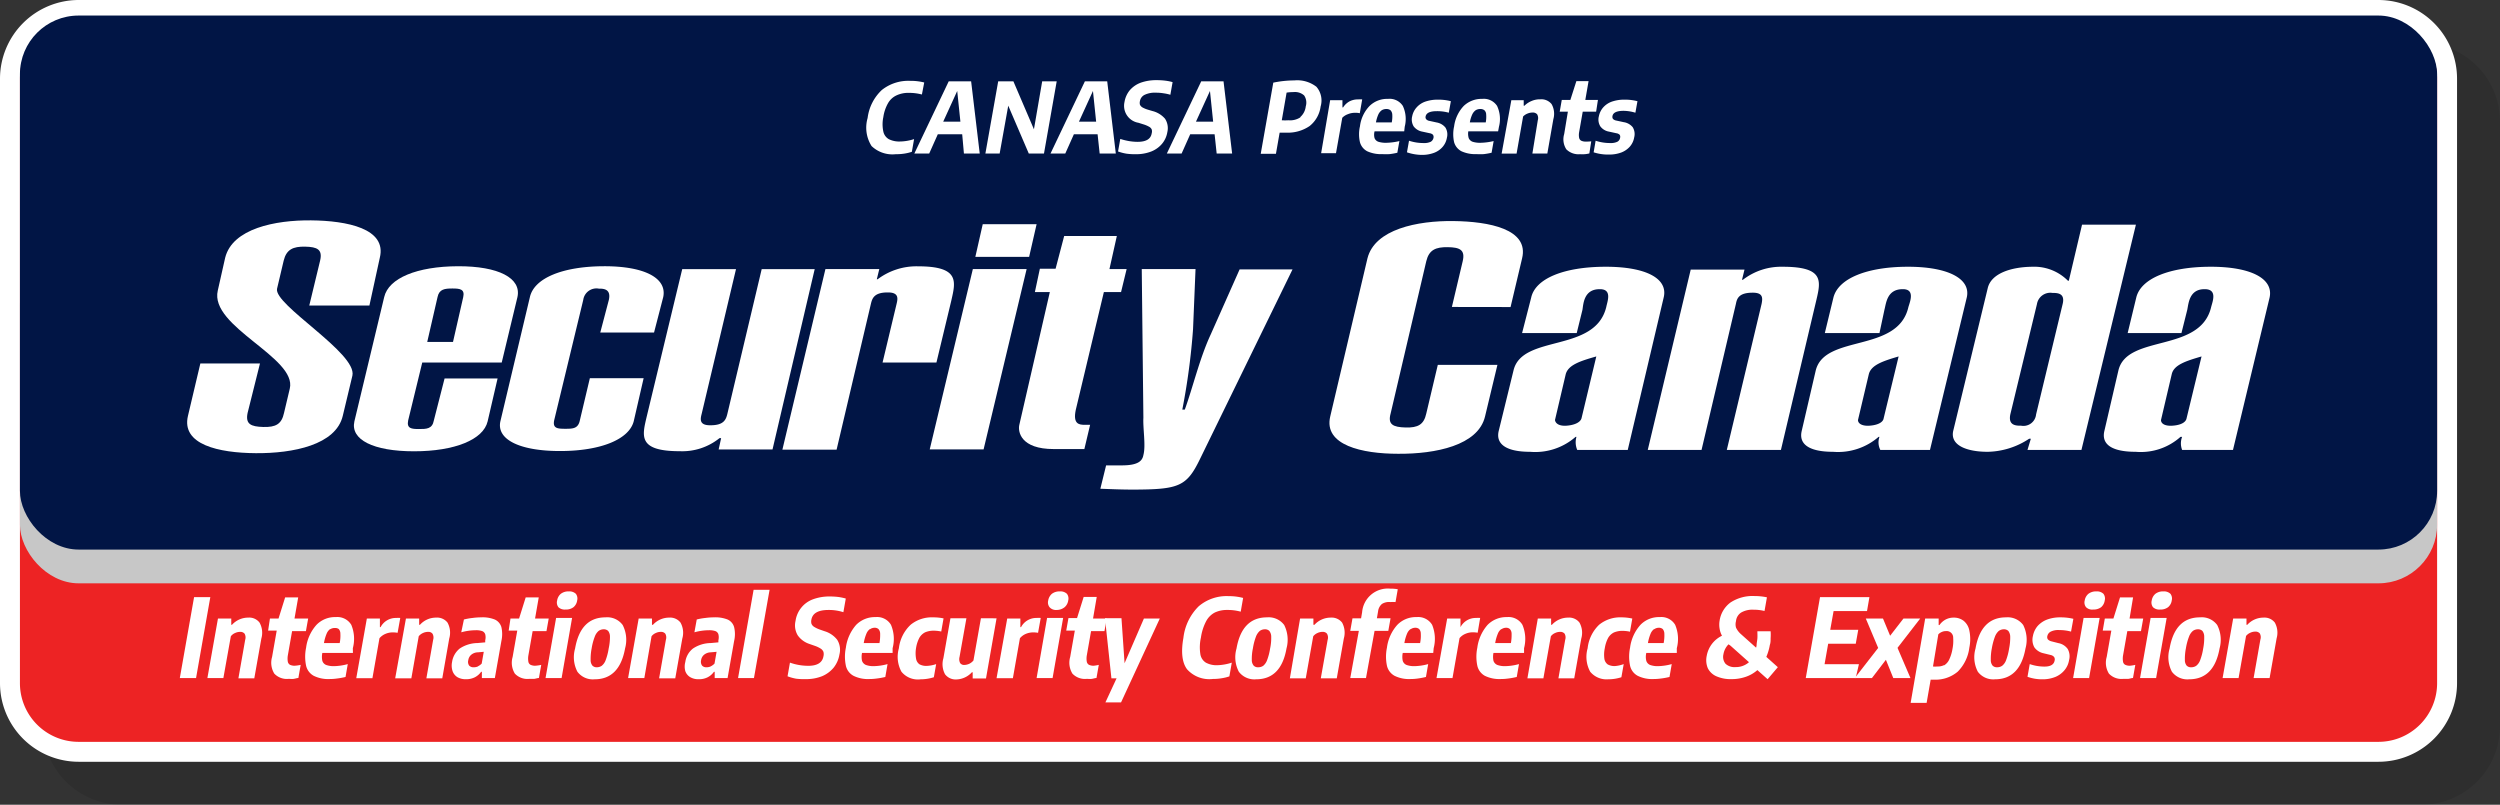
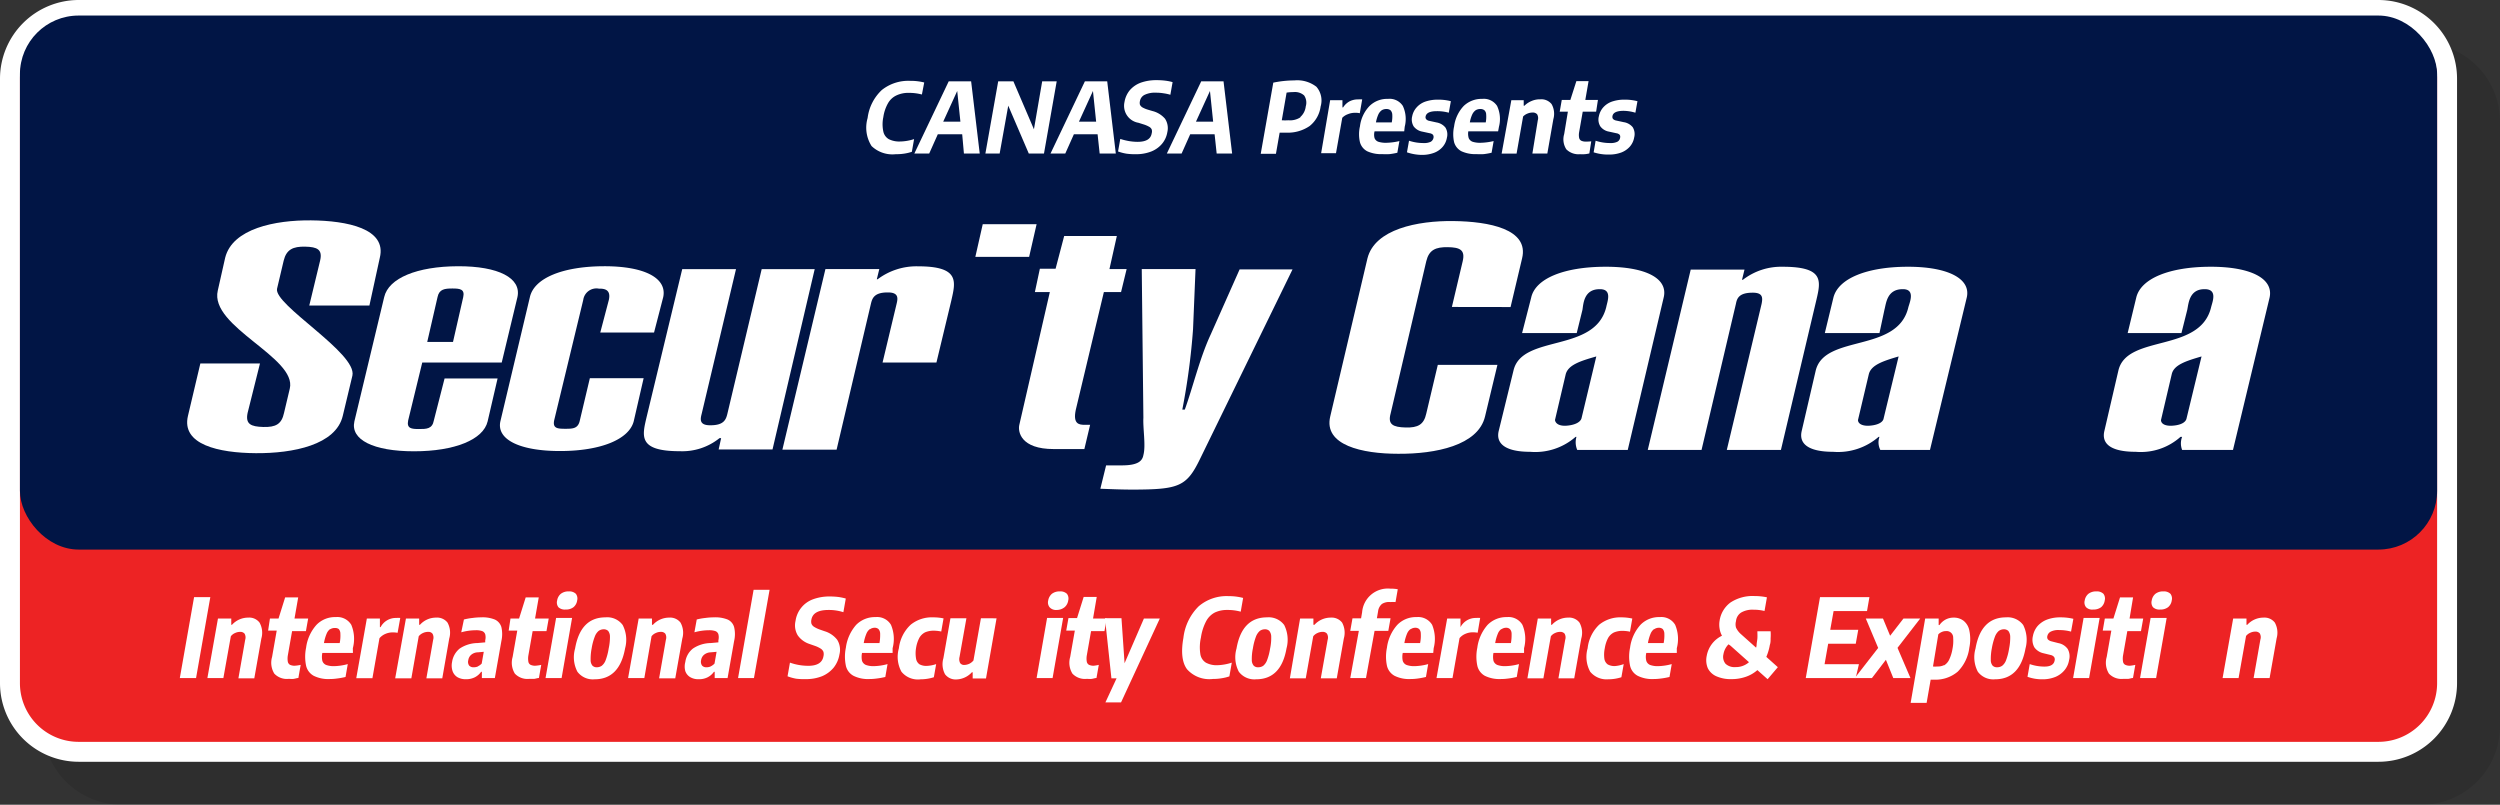
<svg xmlns="http://www.w3.org/2000/svg" viewBox="0 0 291 93.67">
  <rect x="0" y="0" width="291" height="93.67" fill="#333333" stroke="none" />
  <g style="isolation: isolate">
    <g id="abb6638d-f053-4c12-bc33-ea5fa6b12021" data-name="Layer 2">
      <g id="a54cfe09-16ce-4352-af2a-634d2983a111" data-name="Layer 1">
        <g>
          <g>
            <g style="mix-blend-mode: multiply;opacity: 0.1">
              <rect x="6.16" y="6.16" width="283.68" height="86.35" rx="7.99" />
              <path d="M281.85,7.32a6.83,6.83,0,0,1,6.83,6.83V84.52a6.83,6.83,0,0,1-6.83,6.83H14.15a6.83,6.83,0,0,1-6.83-6.83V14.15a6.83,6.83,0,0,1,6.83-6.83h267.7m0-2.32H14.15A9.17,9.17,0,0,0,5,14.15V84.52a9.16,9.16,0,0,0,9.15,9.15h267.7A9.15,9.15,0,0,0,291,84.52V14.15A9.16,9.16,0,0,0,281.85,5Z" />
            </g>
            <g>
              <rect x="1.16" y="1.16" width="283.68" height="86.35" rx="7.99" style="fill: #ed2324" />
              <path d="M276.85,2.32a6.83,6.83,0,0,1,6.83,6.83V79.52a6.83,6.83,0,0,1-6.83,6.83H9.15a6.83,6.83,0,0,1-6.83-6.83V9.15A6.83,6.83,0,0,1,9.15,2.32h267.7m0-2.32H9.15A9.17,9.17,0,0,0,0,9.15V79.52a9.16,9.16,0,0,0,9.15,9.15h267.7A9.15,9.15,0,0,0,286,79.52V9.15A9.16,9.16,0,0,0,276.85,0Z" style="fill: #fff" />
            </g>
          </g>
-           <rect x="2.32" y="28.68" width="281.36" height="39.22" rx="6.83" style="fill: #c7c7c7;mix-blend-mode: multiply" />
          <rect x="2.32" y="1.81" width="281.36" height="62.16" rx="6.83" style="fill: #011545" />
          <g>
            <path d="M259.92,52.37H254a2.1,2.1,0,0,1,0-1.52h-.19a6.92,6.92,0,0,1-5.21,1.74c-2.76,0-4-.85-3.66-2.39l1.64-7.07c1-4.28,9.54-2,10.8-7.4.16-.63.77-2.09-.78-2.07-1.77,0-1.85,1.66-2,2.39l-.68,2.72h-6.26l1-4.13c.53-2.22,3.84-3.57,8.58-3.59s7.43,1.37,6.94,3.59Zm-3.66-10.88c-1.89.55-3.23,1-3.47,2.07l-1.25,5.33c0,.42.45.72,1.34.66s1.55-.35,1.64-.87Z" style="fill: #fff;fill-rule: evenodd" />
-             <path d="M242.28,52.37H236l.39-1.3h-.2a9,9,0,0,1-4.82,1.52c-2.41,0-4.45-.74-4-2.5l4-16.54c.4-1.75,2.78-2.48,5.2-2.5a5.53,5.53,0,0,1,4.14,1.63h.1l1.54-6.53h6.27ZM234,48.24c-.23,1.15.44,1.33,1.25,1.31A1.48,1.48,0,0,0,237,48.24l3.09-12.84c.28-1.14-.39-1.32-1.16-1.3a1.58,1.58,0,0,0-1.83,1.3Z" style="fill: #fff;fill-rule: evenodd" />
            <path d="M224.65,52.37h-5.78a1.92,1.92,0,0,1-.1-1.52h-.1a7.2,7.2,0,0,1-5.3,1.74c-2.73,0-4-.85-3.66-2.39l1.64-7.07c1.05-4.28,9.57-2,10.79-7.4.19-.63.8-2.09-.67-2.07-1.84,0-1.92,1.66-2.12,2.39l-.58,2.72h-6.36l1-4.13c.56-2.22,3.87-3.57,8.58-3.59s7.46,1.37,6.94,3.59ZM221,41.49c-1.86.55-3.2,1-3.47,2.07l-1.26,5.33c0,.42.49.72,1.35.66s1.57-.35,1.64-.87Z" style="fill: #fff;fill-rule: evenodd" />
            <path d="M189.47,52.37h-5.88a2.27,2.27,0,0,1-.09-1.52h-.1a7.13,7.13,0,0,1-5.3,1.74c-2.7,0-4-.85-3.66-2.39l1.73-7.07c1-4.28,9.5-2,10.8-7.4.12-.63.73-2.09-.77-2.07-1.82,0-1.89,1.66-2,2.39l-.67,2.72h-6.36l1.06-4.13c.49-2.22,3.8-3.57,8.58-3.59s7.39,1.37,6.84,3.59Zm-3.66-10.88c-1.93.55-3.27,1-3.56,2.07L181,48.89c.06.42.51.72,1.35.66s1.6-.35,1.74-.87Z" style="fill: #fff;fill-rule: evenodd" />
            <path d="M169,35.73l1.26-5.33c.31-1.32-.34-1.61-1.74-1.63s-2.18.31-2.5,1.63l-4.15,17.73c-.36,1.29.29,1.59,1.74,1.63s2.13-.34,2.41-1.63l1.34-5.66h6.94l-1.44,6c-.8,3.39-5.78,4.38-10.12,4.35-4.19,0-8.7-1-7.9-4.35l4.33-18.39c.85-3.41,5.83-4.4,10-4.35s8.84.94,8,4.35l-1.34,5.66Z" style="fill: #fff" />
            <path d="M196.8,31.38h6.26l-.29,1.19h.1a7.28,7.28,0,0,1,4.63-1.52c4.77,0,4.46,1.6,3.94,3.81L207.3,52.37H201l4.05-17c.12-.63.22-1.32-1.06-1.3-1.58,0-1.81.67-1.93,1.3l-4,17h-6.26Z" style="fill: #fff;fill-rule: evenodd" />
            <path d="M89.92,52.32H83.65L83.94,51h-.19a6.91,6.91,0,0,1-4.63,1.52c-4.91,0-4.36-1.8-3.85-4l4.14-17.19h6.26l-4,16.86c-.17.64-.27,1.34,1.06,1.31,1.53,0,1.77-.67,1.93-1.31l4-16.86h6.17Z" style="fill: #fff;fill-rule: evenodd" />
            <path d="M96.08,31.32h6.27l-.29,1.19h.09A7.53,7.53,0,0,1,106.88,31c4.89,0,4.34,1.82,3.85,4L109,42.2h-6.27l1.64-6.86c.15-.62.25-1.32-1.06-1.3-1.55,0-1.78.68-1.93,1.3l-4,17H91.07Z" style="fill: #fff;fill-rule: evenodd" />
-             <polygon points="108.22 52.31 113.24 31.32 119.5 31.32 114.49 52.31 108.22 52.31" style="fill: #fff" />
            <polygon points="119.79 29.9 113.53 29.9 114.39 26.1 120.66 26.1 119.79 29.9" style="fill: #fff" />
            <path d="M129.14,31.32h2L130.49,34h-2l-3.27,13.71c-.34,1.62.35,1.73,1,1.74h.67l-.67,2.82h-3.57c-3.82,0-4.19-2-4-2.82L122.2,34h-1.74l.58-2.72h1.83l1-3.81H130Z" style="fill: #fff" />
            <path d="M132.9,31.32h6.26l-.29,7a78.05,78.05,0,0,1-1.25,9.36h.29c.93-2.56,1.74-6,3-8.71l3.38-7.61h6.16L139.64,53.51c-1.53,3.13-2.46,3.46-7.71,3.48-1.45,0-2.67-.06-3.85-.1l.67-2.72h1.83c1.93,0,2.39-.54,2.51-1.2.3-1.1-.07-3.12,0-4.35Z" style="fill: #fff" />
            <path d="M61.68,34.58c.5-2.21,3.81-3.57,8.58-3.59s7.4,1.38,6.94,3.59l-1.07,4.13H69.87l1-3.8c.25-1.14-.42-1.33-1.15-1.31a1.55,1.55,0,0,0-1.83,1.31l-3.38,14c-.2.94.36,1,1.26,1s1.53,0,1.73-1l1.16-4.89h6.26l-1.15,5c-.53,2.12-3.84,3.48-8.58,3.48s-7.43-1.36-6.94-3.48Z" style="fill: #fff" />
            <path d="M57.92,44.05l-1.16,5c-.5,2.12-3.82,3.48-8.57,3.48s-7.42-1.36-6.94-3.48l3.47-14.47c.51-2.21,3.83-3.57,8.57-3.59s7.43,1.38,6.94,3.59L58.4,42.2H49.15l-1.64,6.74c-.19.94.38,1,1.25,1s1.56,0,1.74-1l1.25-4.89Zm-4-9.47c.2-.92-.37-1-1.25-1s-1.55.06-1.74,1L49.73,39.8h3Z" style="fill: #fff;fill-rule: evenodd" />
            <path d="M28.82,48.07c-.27,1.3.38,1.59,1.83,1.63s2.13-.33,2.41-1.63l.67-2.83c.89-3.62-9.38-7.21-8.38-11.42L26.21,30c.85-3.4,5.83-4.39,10-4.35s8.84.95,8,4.35L43,35.56H36l1.26-5.22c.31-1.31-.34-1.6-1.74-1.63s-2.18.32-2.5,1.63l-.77,3.26c-.44,1.86,9.35,7.51,8.77,10.12L39.9,48.4c-.8,3.39-5.78,4.38-10.12,4.35s-8.7-1-7.9-4.35l1.44-6.09h6.94Z" style="fill: #fff" />
          </g>
          <g>
            <path d="M20.93,78.93l1.66-9.42h1.89l-1.66,9.42Z" style="fill: #fff" />
            <path d="M25.37,72h1.55v.73H27a2.55,2.55,0,0,1,1.89-.84,1.51,1.51,0,0,1,1.32.58,2.42,2.42,0,0,1,.21,1.86l-.82,4.63H27.75l.79-4.49a.9.9,0,0,0-.07-.71.64.64,0,0,0-.53-.21,1.38,1.38,0,0,0-.57.13,1.24,1.24,0,0,0-.5.38L26,78.93H24.14Z" style="fill: #fff" />
            <path d="M35,77.39l-.27,1.53c-.16,0-.34.07-.54.1s-.4,0-.6,0a2,2,0,0,1-1.66-.61,2.41,2.41,0,0,1-.26-1.94l.54-3.07h-1L31.42,72h1l.77-2.46h1.52L34.28,72h1.59l-.26,1.46H34l-.5,2.85a2.17,2.17,0,0,0,0,.7.53.53,0,0,0,.25.37,1.22,1.22,0,0,0,.57.11A4.38,4.38,0,0,0,35,77.39Z" style="fill: #fff" />
            <path d="M41.08,76H37.52a2.23,2.23,0,0,0,0,.92.77.77,0,0,0,.44.48,2.58,2.58,0,0,0,.94.14,6.46,6.46,0,0,0,1.58-.24l-.26,1.5c-.34.08-.66.14-1,.18a6.15,6.15,0,0,1-.87.06,3.76,3.76,0,0,1-1.84-.38,1.8,1.8,0,0,1-.88-1.17,5.11,5.11,0,0,1,0-2.1,4.92,4.92,0,0,1,1.21-2.66,3,3,0,0,1,2.25-.9,1.89,1.89,0,0,1,1.8.9,4.22,4.22,0,0,1,.18,2.72Zm-2.65-2.78a1.27,1.27,0,0,0-.41.54,4.9,4.9,0,0,0-.31,1.09h1.83a4.15,4.15,0,0,0,.08-1.09.8.8,0,0,0-.19-.54A.68.68,0,0,0,39,73.1.94.94,0,0,0,38.43,73.25Z" style="fill: #fff" />
            <path d="M42.7,72h1.52l0,1h.08a2,2,0,0,1,1.83-1.07,2.16,2.16,0,0,1,.46,0l-.31,1.73a3.1,3.1,0,0,0-.57-.05,2.14,2.14,0,0,0-.86.18,1.85,1.85,0,0,0-.68.5l-.82,4.65H41.47Z" style="fill: #fff" />
            <path d="M47.25,72h1.54v.73h.09a2.51,2.51,0,0,1,1.88-.84,1.54,1.54,0,0,1,1.33.58,2.43,2.43,0,0,1,.2,1.86l-.81,4.63H49.63l.79-4.49a.9.9,0,0,0-.08-.71.6.6,0,0,0-.52-.21,1.39,1.39,0,0,0-.58.13,1.31,1.31,0,0,0-.5.38l-.86,4.9H46Z" style="fill: #fff" />
            <path d="M57.61,72.12a1.41,1.41,0,0,1,.75.87,3.67,3.67,0,0,1,0,1.63l-.76,4.31H56.09V78.2H56a2,2,0,0,1-.76.65,2.21,2.21,0,0,1-1,.21,1.87,1.87,0,0,1-1-.24,1.35,1.35,0,0,1-.56-.7,2.05,2.05,0,0,1-.06-1.06,2.48,2.48,0,0,1,.89-1.57,3.84,3.84,0,0,1,2.07-.64l.9-.08,0-.24a1.45,1.45,0,0,0,0-.7.61.61,0,0,0-.35-.37,2.2,2.2,0,0,0-.77-.1,6.39,6.39,0,0,0-1.67.24L54,72.11a7.14,7.14,0,0,1,1-.18,7.64,7.64,0,0,1,1-.07A3.75,3.75,0,0,1,57.61,72.12Zm-2,5.45a1.52,1.52,0,0,0,.46-.33l.24-1.37-.67.06a1.25,1.25,0,0,0-.77.27,1,1,0,0,0-.36.64.75.75,0,0,0,.09.62.65.65,0,0,0,.53.21A1.18,1.18,0,0,0,55.64,77.57Z" style="fill: #fff" />
            <path d="M63,77.39l-.27,1.53c-.16,0-.34.07-.54.1l-.6,0a2,2,0,0,1-1.66-.61,2.41,2.41,0,0,1-.26-1.94l.54-3.07h-1L59.42,72h1l.77-2.46h1.52L62.28,72h1.59l-.26,1.46H62l-.5,2.85a2.17,2.17,0,0,0,0,.7.5.5,0,0,0,.25.37,1.21,1.21,0,0,0,.56.11A4.35,4.35,0,0,0,63,77.39Z" style="fill: #fff" />
            <path d="M65,70.68a.9.9,0,0,1-.15-.78,1.26,1.26,0,0,1,.43-.78,1.42,1.42,0,0,1,.92-.28,1.08,1.08,0,0,1,.83.28.91.91,0,0,1,.15.78,1.23,1.23,0,0,1-.43.78,1.42,1.42,0,0,1-.92.27A1.07,1.07,0,0,1,65,70.68ZM63.5,78.93l1.23-7h1.86l-1.22,7Z" style="fill: #fff" />
            <path d="M67.21,78.19a3.65,3.65,0,0,1-.27-2.7q.63-3.63,3.54-3.63a2.22,2.22,0,0,1,2,.89,3.77,3.77,0,0,1,.28,2.72q-.65,3.6-3.55,3.6A2.24,2.24,0,0,1,67.21,78.19Zm2.84-.7a1.48,1.48,0,0,0,.45-.65,6.78,6.78,0,0,0,.35-1.35A6.34,6.34,0,0,0,71,74.12a1.09,1.09,0,0,0-.21-.68.72.72,0,0,0-.52-.19,1,1,0,0,0-.59.19,1.59,1.59,0,0,0-.45.67,6.68,6.68,0,0,0-.36,1.35,6.35,6.35,0,0,0-.12,1.36,1,1,0,0,0,.21.66.69.69,0,0,0,.53.19A1,1,0,0,0,70.05,77.49Z" style="fill: #fff" />
            <path d="M74.34,72h1.55v.73H76a2.55,2.55,0,0,1,1.89-.84,1.52,1.52,0,0,1,1.32.58,2.42,2.42,0,0,1,.21,1.86l-.82,4.63H76.72l.79-4.49a.9.9,0,0,0-.07-.71.64.64,0,0,0-.53-.21,1.35,1.35,0,0,0-.57.13,1.24,1.24,0,0,0-.5.38L75,78.93H73.11Z" style="fill: #fff" />
            <path d="M84.71,72.12a1.37,1.37,0,0,1,.74.87,3.5,3.5,0,0,1,0,1.63l-.76,4.31H83.19V78.2h-.09a2,2,0,0,1-.76.65,2.18,2.18,0,0,1-1,.21,1.84,1.84,0,0,1-1-.24,1.32,1.32,0,0,1-.57-.7,2,2,0,0,1,0-1.06,2.4,2.4,0,0,1,.89-1.57,3.82,3.82,0,0,1,2.07-.64l.89-.08,0-.24a1.45,1.45,0,0,0,0-.7.58.58,0,0,0-.35-.37,2.18,2.18,0,0,0-.76-.1,6.39,6.39,0,0,0-1.68.24l.27-1.49a6.64,6.64,0,0,1,1-.18,7.53,7.53,0,0,1,1-.07A3.82,3.82,0,0,1,84.71,72.12Zm-2,5.45a1.41,1.41,0,0,0,.46-.33l.24-1.37-.67.06a1.29,1.29,0,0,0-.77.27,1,1,0,0,0-.36.64.79.79,0,0,0,.1.62.64.64,0,0,0,.53.21A1.17,1.17,0,0,0,82.73,77.57Z" style="fill: #fff" />
            <path d="M85.91,78.93l1.81-10.28h1.86L87.76,78.93Z" style="fill: #fff" />
            <path d="M92.67,79a5.39,5.39,0,0,1-1-.28l.28-1.59a6.37,6.37,0,0,0,2.13.37q1.58,0,1.77-1.11a1.05,1.05,0,0,0,0-.51.81.81,0,0,0-.32-.38,3.31,3.31,0,0,0-.7-.33l-.6-.21a2.69,2.69,0,0,1-1.37-1,2.25,2.25,0,0,1-.26-1.68,3.14,3.14,0,0,1,2-2.51,5.47,5.47,0,0,1,2-.34,8.23,8.23,0,0,1,1,.06,6.56,6.56,0,0,1,.85.18l-.28,1.59A5.52,5.52,0,0,0,96.45,71c-1.2,0-1.86.37-2,1.11a1,1,0,0,0,0,.48.75.75,0,0,0,.29.36,3.35,3.35,0,0,0,.63.31l.6.21a2.93,2.93,0,0,1,1.48,1,2.21,2.21,0,0,1,.26,1.71,3.33,3.33,0,0,1-.67,1.53,3.51,3.51,0,0,1-1.35,1,5,5,0,0,1-1.91.34A7.37,7.37,0,0,1,92.67,79Z" style="fill: #fff" />
            <path d="M103.9,76h-3.56a2.23,2.23,0,0,0,0,.92.82.82,0,0,0,.45.48,2.55,2.55,0,0,0,.94.14,6.53,6.53,0,0,0,1.58-.24l-.26,1.5c-.35.08-.66.14-1,.18a6.36,6.36,0,0,1-.87.06,3.74,3.74,0,0,1-1.84-.38,1.77,1.77,0,0,1-.88-1.17,5.11,5.11,0,0,1,0-2.1,5,5,0,0,1,1.2-2.66,3.06,3.06,0,0,1,2.26-.9,1.87,1.87,0,0,1,1.79.9,4.21,4.21,0,0,1,.19,2.72Zm-2.64-2.78a1.27,1.27,0,0,0-.41.54,4.9,4.9,0,0,0-.31,1.09h1.83a5.25,5.25,0,0,0,.08-1.09.8.8,0,0,0-.2-.54.65.65,0,0,0-.46-.15A.94.94,0,0,0,101.26,73.25Z" style="fill: #fff" />
            <path d="M104.93,78.19a3.61,3.61,0,0,1-.3-2.73A4.45,4.45,0,0,1,106,72.72a3.89,3.89,0,0,1,2.61-.86,5.8,5.8,0,0,1,1.22.12l-.27,1.53a4.3,4.3,0,0,0-.87-.1,2.56,2.56,0,0,0-1,.19,1.61,1.61,0,0,0-.67.63,3.77,3.77,0,0,0-.39,1.19,3.66,3.66,0,0,0,0,1.25,1,1,0,0,0,.39.65,1.63,1.63,0,0,0,.84.19,3.79,3.79,0,0,0,1.11-.21l-.27,1.53a5,5,0,0,1-1.53.24A2.46,2.46,0,0,1,104.93,78.19Z" style="fill: #fff" />
            <path d="M110,78.48a2.48,2.48,0,0,1-.19-1.86l.82-4.65h1.86l-.8,4.5a1,1,0,0,0,.07.71.56.56,0,0,0,.5.22,1.51,1.51,0,0,0,.55-.13,1.45,1.45,0,0,0,.5-.39l.87-4.91H116l-1.23,7h-1.55v-.72h-.09a2.55,2.55,0,0,1-1.86.84A1.54,1.54,0,0,1,110,78.48Z" style="fill: #fff" />
-             <path d="M117.24,72h1.53l0,1h.08a2,2,0,0,1,1.83-1.07,2.16,2.16,0,0,1,.46,0l-.31,1.73a3.1,3.1,0,0,0-.57-.05,2.22,2.22,0,0,0-.87.18,1.82,1.82,0,0,0-.67.5l-.82,4.65H116Z" style="fill: #fff" />
            <path d="M122.17,70.68a.9.9,0,0,1-.16-.78,1.31,1.31,0,0,1,.43-.78,1.44,1.44,0,0,1,.92-.28,1.08,1.08,0,0,1,.83.28.91.91,0,0,1,.15.78,1.27,1.27,0,0,1-.42.78A1.47,1.47,0,0,1,123,71,1,1,0,0,1,122.17,70.68Zm-1.51,8.25,1.22-7h1.87l-1.23,7Z" style="fill: #fff" />
            <path d="M127.9,77.39l-.27,1.53c-.16,0-.34.07-.54.1s-.4,0-.6,0a2,2,0,0,1-1.66-.61,2.41,2.41,0,0,1-.26-1.94l.54-3.07h-1l.26-1.46h1l.77-2.46h1.52L127.23,72h1.59l-.26,1.46H127l-.5,2.85a2.17,2.17,0,0,0,0,.7.53.53,0,0,0,.25.37,1.22,1.22,0,0,0,.57.11A4.38,4.38,0,0,0,127.9,77.39Z" style="fill: #fff" />
            <path d="M133.15,72H135l-4.51,9.76h-1.82l1.3-2.8h-.6l-.75-7h1.92l.36,5.24Z" style="fill: #fff" />
            <path d="M138.18,77.91c-.58-.76-.73-2-.43-3.67a6.14,6.14,0,0,1,1.77-3.66A5,5,0,0,1,143,69.39a6.54,6.54,0,0,1,1.7.21l-.28,1.6a5.65,5.65,0,0,0-1.56-.2,3.28,3.28,0,0,0-1.46.3,2.42,2.42,0,0,0-1,1,5.89,5.89,0,0,0-.61,1.9,5.18,5.18,0,0,0-.07,1.93,1.42,1.42,0,0,0,.64,1,2.61,2.61,0,0,0,1.36.3,5.91,5.91,0,0,0,1.66-.3l-.28,1.6a5.28,5.28,0,0,1-.91.22,5.88,5.88,0,0,1-1,.08A3.47,3.47,0,0,1,138.18,77.91Z" style="fill: #fff" />
            <path d="M144.2,78.19a3.65,3.65,0,0,1-.27-2.7c.42-2.42,1.61-3.63,3.55-3.63a2.25,2.25,0,0,1,2,.89,3.83,3.83,0,0,1,.27,2.72q-.63,3.6-3.54,3.6A2.26,2.26,0,0,1,144.2,78.19Zm2.85-.7a1.56,1.56,0,0,0,.44-.65,6.78,6.78,0,0,0,.35-1.35,5.87,5.87,0,0,0,.13-1.37,1.09,1.09,0,0,0-.22-.68.7.7,0,0,0-.52-.19,1,1,0,0,0-.59.19,1.68,1.68,0,0,0-.45.67,6.78,6.78,0,0,0-.35,1.35,5.88,5.88,0,0,0-.13,1.36,1,1,0,0,0,.22.66.67.67,0,0,0,.52.19A1,1,0,0,0,147.05,77.49Z" style="fill: #fff" />
            <path d="M151.33,72h1.55v.73H153a2.55,2.55,0,0,1,1.89-.84,1.54,1.54,0,0,1,1.33.58,2.47,2.47,0,0,1,.2,1.86l-.82,4.63h-1.86l.8-4.49a.9.9,0,0,0-.08-.71.62.62,0,0,0-.52-.21,1.39,1.39,0,0,0-.58.13,1.31,1.31,0,0,0-.5.38l-.87,4.9h-1.85Z" style="fill: #fff" />
            <path d="M160.86,70.3a1.32,1.32,0,0,0-.45.85l-.14.82h1.59l-.26,1.46H160l-1,5.5h-1.83l1-5.5h-1l.26-1.46h1l.12-.7a3,3,0,0,1,3.29-2.75,4.33,4.33,0,0,1,.86.07l-.26,1.49a4,4,0,0,0-.6,0A1.54,1.54,0,0,0,160.86,70.3Z" style="fill: #fff" />
            <path d="M166.83,76h-3.55a2.23,2.23,0,0,0,0,.92.77.77,0,0,0,.44.48,2.58,2.58,0,0,0,.94.14,6.46,6.46,0,0,0,1.58-.24l-.26,1.5c-.34.08-.66.14-.95.18a6.15,6.15,0,0,1-.87.06,3.76,3.76,0,0,1-1.84-.38,1.8,1.8,0,0,1-.88-1.17,5.11,5.11,0,0,1,0-2.1,4.92,4.92,0,0,1,1.21-2.66,3,3,0,0,1,2.25-.9,1.89,1.89,0,0,1,1.8.9,4.29,4.29,0,0,1,.18,2.72Zm-2.64-2.78a1.27,1.27,0,0,0-.41.54,4.9,4.9,0,0,0-.31,1.09h1.83a4.15,4.15,0,0,0,.08-1.09.8.8,0,0,0-.19-.54.68.68,0,0,0-.47-.15A.94.94,0,0,0,164.19,73.25Z" style="fill: #fff" />
            <path d="M168.45,72H170l0,1H170a2,2,0,0,1,1.83-1.07,2.16,2.16,0,0,1,.46,0L172,73.65a3.1,3.1,0,0,0-.57-.05,2.14,2.14,0,0,0-.86.18,1.77,1.77,0,0,0-.68.5l-.82,4.65h-1.86Z" style="fill: #fff" />
            <path d="M177.4,76h-3.56a2.23,2.23,0,0,0,0,.92.79.79,0,0,0,.45.48,2.55,2.55,0,0,0,.94.14,6.53,6.53,0,0,0,1.58-.24l-.26,1.5c-.35.08-.67.14-1,.18a6.36,6.36,0,0,1-.87.06,3.81,3.81,0,0,1-1.85-.38,1.79,1.79,0,0,1-.87-1.17,5.11,5.11,0,0,1,0-2.1,5,5,0,0,1,1.2-2.66,3.06,3.06,0,0,1,2.26-.9,1.87,1.87,0,0,1,1.79.9,4.21,4.21,0,0,1,.19,2.72Zm-2.64-2.78a1.2,1.2,0,0,0-.41.54,4.9,4.9,0,0,0-.31,1.09h1.83a5.25,5.25,0,0,0,.08-1.09.8.8,0,0,0-.2-.54.65.65,0,0,0-.46-.15A.94.94,0,0,0,174.76,73.25Z" style="fill: #fff" />
            <path d="M179,72h1.55v.73h.09a2.55,2.55,0,0,1,1.89-.84,1.52,1.52,0,0,1,1.32.58,2.42,2.42,0,0,1,.21,1.86l-.82,4.63H181.4l.79-4.49a.9.9,0,0,0-.07-.71.64.64,0,0,0-.53-.21,1.35,1.35,0,0,0-.57.13,1.24,1.24,0,0,0-.5.38l-.87,4.9h-1.86Z" style="fill: #fff" />
            <path d="M185.1,78.19a3.61,3.61,0,0,1-.3-2.73,4.45,4.45,0,0,1,1.34-2.74,3.89,3.89,0,0,1,2.61-.86A5.8,5.8,0,0,1,190,72l-.27,1.53a4.3,4.3,0,0,0-.87-.1,2.56,2.56,0,0,0-1,.19,1.61,1.61,0,0,0-.67.63,3.77,3.77,0,0,0-.39,1.19,3.66,3.66,0,0,0-.05,1.25,1,1,0,0,0,.39.65,1.63,1.63,0,0,0,.84.19A3.79,3.79,0,0,0,189,77.3l-.27,1.53a5,5,0,0,1-1.53.24A2.46,2.46,0,0,1,185.1,78.19Z" style="fill: #fff" />
            <path d="M195.18,76h-3.55a1.93,1.93,0,0,0,0,.92.77.77,0,0,0,.44.48,2.55,2.55,0,0,0,.94.14,6.53,6.53,0,0,0,1.58-.24l-.26,1.5c-.35.08-.66.14-1,.18a6.36,6.36,0,0,1-.87.06,3.76,3.76,0,0,1-1.84-.38,1.77,1.77,0,0,1-.88-1.17,5.11,5.11,0,0,1,0-2.1,4.92,4.92,0,0,1,1.21-2.66,3,3,0,0,1,2.25-.9,1.87,1.87,0,0,1,1.79.9,4.21,4.21,0,0,1,.19,2.72Zm-2.64-2.78a1.27,1.27,0,0,0-.41.54,4.9,4.9,0,0,0-.31,1.09h1.83a4.63,4.63,0,0,0,.08-1.09.85.85,0,0,0-.19-.54.68.68,0,0,0-.47-.15A.94.94,0,0,0,192.54,73.25Z" style="fill: #fff" />
            <path d="M205.75,79.06,204.56,78a4,4,0,0,1-1.35.78,5,5,0,0,1-1.67.27,4.08,4.08,0,0,1-1.75-.33,2,2,0,0,1-1-.94,2.4,2.4,0,0,1-.13-1.43A3.22,3.22,0,0,1,200.44,74a2.52,2.52,0,0,1-.28-.84,2.74,2.74,0,0,1,0-.9,3.22,3.22,0,0,1,1.27-2.13,4.69,4.69,0,0,1,2.81-.75,6.74,6.74,0,0,1,1.43.15l-.28,1.59a5.32,5.32,0,0,0-1.27-.15,2.61,2.61,0,0,0-1.45.33,1.33,1.33,0,0,0-.6,1,1.43,1.43,0,0,0,0,.75,2.3,2.3,0,0,0,.55.74l1.79,1.6a2,2,0,0,0,.06-.29c0-.25.07-.52.09-.8s0-.56,0-.82h1.54a5.34,5.34,0,0,1,0,.8c0,.28,0,.54-.09.79a6.22,6.22,0,0,1-.41,1.39l1.34,1.2Zm-2.19-2-2.14-1.91L201.2,75a2.12,2.12,0,0,0-.59,1.15,1.27,1.27,0,0,0,.24,1.11,1.52,1.52,0,0,0,1.15.39A2.31,2.31,0,0,0,203.56,77.1Z" style="fill: #fff" />
            <path d="M212.38,77.31h4L216,78.93h-5.81l1.66-9.42h5.75l-.28,1.62h-3.89l-.39,2.18h3.26l-.29,1.62H212.8Z" style="fill: #fff" />
            <path d="M220.87,75.41l1.51,3.52h-2l-.86-2.13-1.63,2.13h-2l2.73-3.51L217.18,72h2l.83,2,1.55-2h1.95Z" style="fill: #fff" />
            <path d="M224.09,72h1.57v.76h.09a2.08,2.08,0,0,1,.71-.64,2,2,0,0,1,.94-.23,1.86,1.86,0,0,1,1.15.36,1.91,1.91,0,0,1,.68,1.14,4.84,4.84,0,0,1,0,2,4.78,4.78,0,0,1-1.35,2.79,4,4,0,0,1-2.8.93,2,2,0,0,1-.35,0l-.47,2.7h-1.86Zm2.2,5.45a1.54,1.54,0,0,0,.59-.66,4.71,4.71,0,0,0,.39-1.26,4.65,4.65,0,0,0,.08-1.27.76.76,0,0,0-.85-.8,1.1,1.1,0,0,0-.47.1,1.2,1.2,0,0,0-.41.28L225,77.58a2.7,2.7,0,0,0,.49,0A1.68,1.68,0,0,0,226.29,77.42Z" style="fill: #fff" />
            <path d="M230.22,78.19a3.65,3.65,0,0,1-.27-2.7c.42-2.42,1.61-3.63,3.55-3.63a2.25,2.25,0,0,1,2,.89,3.83,3.83,0,0,1,.27,2.72q-.65,3.6-3.55,3.6A2.24,2.24,0,0,1,230.22,78.19Zm2.84-.7a1.48,1.48,0,0,0,.45-.65,6.78,6.78,0,0,0,.35-1.35,6.47,6.47,0,0,0,.13-1.37,1.15,1.15,0,0,0-.22-.68.72.72,0,0,0-.52-.19,1,1,0,0,0-.59.19,1.68,1.68,0,0,0-.45.67,7.42,7.42,0,0,0-.36,1.35,6.35,6.35,0,0,0-.12,1.36,1,1,0,0,0,.21.66.7.7,0,0,0,.53.19A1,1,0,0,0,233.06,77.49Z" style="fill: #fff" />
            <path d="M236,78.78l.26-1.48a5.22,5.22,0,0,0,1.72.29c.71,0,1.1-.24,1.18-.71a.51.51,0,0,0-.06-.4.68.68,0,0,0-.37-.23l-.86-.21a1.75,1.75,0,0,1-1.07-.69,1.82,1.82,0,0,1-.17-1.31,2.53,2.53,0,0,1,.53-1.15,2.81,2.81,0,0,1,1.09-.76,4.34,4.34,0,0,1,1.59-.27,6.37,6.37,0,0,1,1.5.17l-.27,1.49a5.17,5.17,0,0,0-1.38-.18,1.93,1.93,0,0,0-1,.19.75.75,0,0,0-.38.51.46.46,0,0,0,.06.38.81.81,0,0,0,.37.22l.86.22a1.71,1.71,0,0,1,1.08.68,1.74,1.74,0,0,1,.16,1.3,2.42,2.42,0,0,1-.54,1.18,2.73,2.73,0,0,1-1.07.78,3.92,3.92,0,0,1-1.49.27A5,5,0,0,1,236,78.78Z" style="fill: #fff" />
            <path d="M242.82,70.68a.87.87,0,0,1-.16-.78,1.26,1.26,0,0,1,.43-.78,1.44,1.44,0,0,1,.92-.28,1.08,1.08,0,0,1,.83.28.91.91,0,0,1,.15.78,1.27,1.27,0,0,1-.42.78,1.47,1.47,0,0,1-.93.27A1,1,0,0,1,242.82,70.68Zm-1.51,8.25,1.22-7h1.87l-1.23,7Z" style="fill: #fff" />
            <path d="M248.55,77.39l-.27,1.53c-.16,0-.34.07-.54.1l-.6,0a2,2,0,0,1-1.66-.61,2.41,2.41,0,0,1-.26-1.94l.54-3.07h-1L245,72h1l.77-2.46h1.52L247.88,72h1.59l-.26,1.46h-1.59l-.5,2.85a2.17,2.17,0,0,0,0,.7.5.5,0,0,0,.25.37,1.21,1.21,0,0,0,.56.11A4.35,4.35,0,0,0,248.55,77.39Z" style="fill: #fff" />
            <path d="M250.61,70.68a.9.9,0,0,1-.15-.78,1.26,1.26,0,0,1,.43-.78,1.42,1.42,0,0,1,.92-.28,1.08,1.08,0,0,1,.83.28.91.91,0,0,1,.15.78,1.23,1.23,0,0,1-.43.78,1.42,1.42,0,0,1-.92.27A1.07,1.07,0,0,1,250.61,70.68Zm-1.51,8.25,1.23-7h1.87l-1.23,7Z" style="fill: #fff" />
-             <path d="M252.81,78.19a3.65,3.65,0,0,1-.27-2.7q.63-3.63,3.54-3.63a2.22,2.22,0,0,1,2,.89,3.77,3.77,0,0,1,.28,2.72q-.64,3.6-3.55,3.6A2.24,2.24,0,0,1,252.81,78.19Zm2.84-.7a1.48,1.48,0,0,0,.45-.65,6.78,6.78,0,0,0,.35-1.35,6.34,6.34,0,0,0,.12-1.37,1.09,1.09,0,0,0-.21-.68.72.72,0,0,0-.52-.19,1,1,0,0,0-.59.19,1.59,1.59,0,0,0-.45.67,6.68,6.68,0,0,0-.36,1.35,6.35,6.35,0,0,0-.12,1.36,1,1,0,0,0,.21.66.69.69,0,0,0,.53.19A1,1,0,0,0,255.65,77.49Z" style="fill: #fff" />
            <path d="M259.94,72h1.55v.73h.09a2.55,2.55,0,0,1,1.89-.84,1.52,1.52,0,0,1,1.32.58A2.42,2.42,0,0,1,265,74.3l-.82,4.63h-1.86l.79-4.49a.9.9,0,0,0-.07-.71.64.64,0,0,0-.53-.21,1.35,1.35,0,0,0-.57.13,1.24,1.24,0,0,0-.5.38l-.87,4.9h-1.86Z" style="fill: #fff" />
          </g>
          <g>
            <path d="M101.45,17a4,4,0,0,1-.46-3.26,5.38,5.38,0,0,1,1.65-3.26,4.94,4.94,0,0,1,3.28-1.07,6.58,6.58,0,0,1,1.66.19L107.31,11a5.84,5.84,0,0,0-1.51-.19,3.24,3.24,0,0,0-1.42.28,2.2,2.2,0,0,0-1,.9,4.56,4.56,0,0,0-.56,1.64,4,4,0,0,0,0,1.68,1.34,1.34,0,0,0,.64.89,2.69,2.69,0,0,0,1.31.27,5.52,5.52,0,0,0,1.63-.28l-.26,1.48a5.17,5.17,0,0,1-.88.21,6.24,6.24,0,0,1-1,.07A3.51,3.51,0,0,1,101.45,17Z" style="fill: #fff" />
            <path d="M112.2,17.87,112,15.63h-2.84l-1,2.24h-1.73l4-8.4h2.61l1,8.4Zm-2.41-3.71h2l-.37-3.57Z" style="fill: #fff" />
            <path d="M121.31,9.47H123l-1.48,8.4h-1.77l-2.39-5.57-1,5.57h-1.66l1.49-8.4h1.77l2.39,5.58Z" style="fill: #fff" />
            <path d="M128,17.87l-.24-2.24H125l-1,2.24h-1.72l4-8.4h2.6l1,8.4Zm-2.41-3.71h2l-.37-3.57Z" style="fill: #fff" />
            <path d="M131.14,17.89a5.19,5.19,0,0,1-1-.26l.26-1.46a7.39,7.39,0,0,0,1,.25,6.38,6.38,0,0,0,1,.09c1,0,1.55-.32,1.66-1a.79.79,0,0,0,0-.44.68.68,0,0,0-.31-.32,3.21,3.21,0,0,0-.67-.28l-.57-.18a2,2,0,0,1-1.62-2.41,2.91,2.91,0,0,1,.61-1.37,3.11,3.11,0,0,1,1.27-.88,5.33,5.33,0,0,1,1.88-.3,7.74,7.74,0,0,1,1,.06,5.39,5.39,0,0,1,.84.17l-.26,1.47a5.46,5.46,0,0,0-.79-.17,5.26,5.26,0,0,0-.89-.07,2.73,2.73,0,0,0-1.34.26,1,1,0,0,0-.52.71.86.86,0,0,0,0,.43.76.76,0,0,0,.27.3,3,3,0,0,0,.6.26l.57.17a2.84,2.84,0,0,1,1.48.9,2,2,0,0,1,.27,1.55,2.83,2.83,0,0,1-.63,1.38,3.16,3.16,0,0,1-1.26.89,4.82,4.82,0,0,1-1.8.31A7.11,7.11,0,0,1,131.14,17.89Z" style="fill: #fff" />
            <path d="M141.62,17.87l-.24-2.24h-2.84l-1,2.24h-1.72l4-8.4h2.6l1,8.4Zm-2.41-3.71h2l-.37-3.57Z" style="fill: #fff" />
            <path d="M148.21,9.62a12.23,12.23,0,0,1,2.45-.26,3.64,3.64,0,0,1,2.57.74,2.45,2.45,0,0,1,.49,2.3,3.49,3.49,0,0,1-1.28,2.27,4.48,4.48,0,0,1-2.74.77l-.75,0-.43,2.46h-1.77Zm3.15,4a1.94,1.94,0,0,0,.63-1.24,1.48,1.48,0,0,0-.19-1.27,1.58,1.58,0,0,0-1.22-.39,5.17,5.17,0,0,0-.82.06L149.2,14a5.78,5.78,0,0,0,.77,0A2.19,2.19,0,0,0,151.36,13.66Z" style="fill: #fff" />
            <path d="M154.83,11.66h1.43v.84h.08a2.05,2.05,0,0,1,.76-.71,2.13,2.13,0,0,1,1-.22,2.6,2.6,0,0,1,.46,0l-.28,1.61a2.26,2.26,0,0,0-.58-.05,2.11,2.11,0,0,0-.8.16,1.7,1.7,0,0,0-.66.42l-.73,4.12h-1.73Z" style="fill: #fff" />
            <path d="M163.45,15.29H160a1.5,1.5,0,0,0,0,.79.73.73,0,0,0,.44.42,2.83,2.83,0,0,0,.93.12,7.14,7.14,0,0,0,1.52-.2l-.24,1.36a8.6,8.6,0,0,1-.9.16,7.89,7.89,0,0,1-.84,0,3.89,3.89,0,0,1-1.76-.33,1.69,1.69,0,0,1-.85-1.05,4.1,4.1,0,0,1,0-1.86,4.13,4.13,0,0,1,1.12-2.37,2.93,2.93,0,0,1,2.14-.82,1.83,1.83,0,0,1,1.73.82,3.59,3.59,0,0,1,.22,2.42Zm-2.61-2.46a1.27,1.27,0,0,0-.4.49,4,4,0,0,0-.28.93H162a3.61,3.61,0,0,0,.06-.93.77.77,0,0,0-.21-.49.76.76,0,0,0-.48-.14A1,1,0,0,0,160.84,12.83Z" style="fill: #fff" />
            <path d="M163.77,17.73l.24-1.35a5.26,5.26,0,0,0,1.72.27,1.71,1.71,0,0,0,.81-.15.69.69,0,0,0,.32-.46.48.48,0,0,0-.06-.35.67.67,0,0,0-.37-.18l-.88-.19a1.61,1.61,0,0,1-1-.61,1.54,1.54,0,0,1-.17-1.18,2.13,2.13,0,0,1,.49-1,2.4,2.4,0,0,1,1-.69,4.45,4.45,0,0,1,1.54-.24,5.58,5.58,0,0,1,1.47.18l-.24,1.34a5,5,0,0,0-1.39-.18c-.8,0-1.23.2-1.31.62a.38.38,0,0,0,.07.32.64.64,0,0,0,.37.19l.87.19a1.67,1.67,0,0,1,1,.59,1.53,1.53,0,0,1,.17,1.18,2.17,2.17,0,0,1-.5,1.07,2.46,2.46,0,0,1-1,.69,4,4,0,0,1-1.43.24A5.51,5.51,0,0,1,163.77,17.73Z" style="fill: #fff" />
            <path d="M174.38,15.29h-3.47a1.74,1.74,0,0,0,.05.79.78.78,0,0,0,.45.42,2.83,2.83,0,0,0,.93.12,7.22,7.22,0,0,0,1.52-.2l-.24,1.36a8.6,8.6,0,0,1-.9.16,8.08,8.08,0,0,1-.85,0,3.87,3.87,0,0,1-1.75-.33,1.73,1.73,0,0,1-.86-1.05,4.25,4.25,0,0,1,0-1.86,4.25,4.25,0,0,1,1.12-2.37,3,3,0,0,1,2.15-.82,1.84,1.84,0,0,1,1.73.82,3.59,3.59,0,0,1,.22,2.42Zm-2.61-2.46a1.27,1.27,0,0,0-.4.49,3.57,3.57,0,0,0-.28.93h1.85a3.53,3.53,0,0,0,.05-.93.68.68,0,0,0-.21-.49.73.73,0,0,0-.47-.14A1,1,0,0,0,171.77,12.83Z" style="fill: #fff" />
            <path d="M175.92,11.66h1.44v.65h.08a2.56,2.56,0,0,1,.85-.56,2.43,2.43,0,0,1,1-.19,1.53,1.53,0,0,1,1.31.55,2.27,2.27,0,0,1,.21,1.76l-.7,4h-1.74L179,14a.88.88,0,0,0-.08-.7.67.67,0,0,0-.54-.2,1.54,1.54,0,0,0-.58.12,1.43,1.43,0,0,0-.51.34l-.76,4.32h-1.74Z" style="fill: #fff" />
            <path d="M185.22,16.45,185,17.86a3.79,3.79,0,0,1-.54.09,5.46,5.46,0,0,1-.56,0,2,2,0,0,1-1.58-.57,2.13,2.13,0,0,1-.25-1.77L182.5,13h-.95l.24-1.37h1l.7-2.19h1.42l-.38,2.19H186L185.79,13h-1.56l-.42,2.39a1.83,1.83,0,0,0,0,.65.49.49,0,0,0,.25.34,1.17,1.17,0,0,0,.55.1A4.6,4.6,0,0,0,185.22,16.45Z" style="fill: #fff" />
            <path d="M185.5,17.73l.23-1.35a5.3,5.3,0,0,0,1.72.27,1.71,1.71,0,0,0,.81-.15.63.63,0,0,0,.32-.46.44.44,0,0,0-.05-.35.67.67,0,0,0-.38-.18l-.87-.19a1.58,1.58,0,0,1-1-.61,1.5,1.5,0,0,1-.17-1.18,2.21,2.21,0,0,1,.48-1,2.44,2.44,0,0,1,1-.69,4.41,4.41,0,0,1,1.54-.24,5.69,5.69,0,0,1,1.47.18l-.24,1.34A5,5,0,0,0,189,12.9c-.8,0-1.24.2-1.31.62a.42.42,0,0,0,.06.32.67.67,0,0,0,.37.19l.88.19a1.67,1.67,0,0,1,1.05.59,1.53,1.53,0,0,1,.17,1.18,2.17,2.17,0,0,1-.5,1.07,2.53,2.53,0,0,1-1,.69,4,4,0,0,1-1.44.24A5.44,5.44,0,0,1,185.5,17.73Z" style="fill: #fff" />
          </g>
        </g>
      </g>
    </g>
  </g>
</svg>